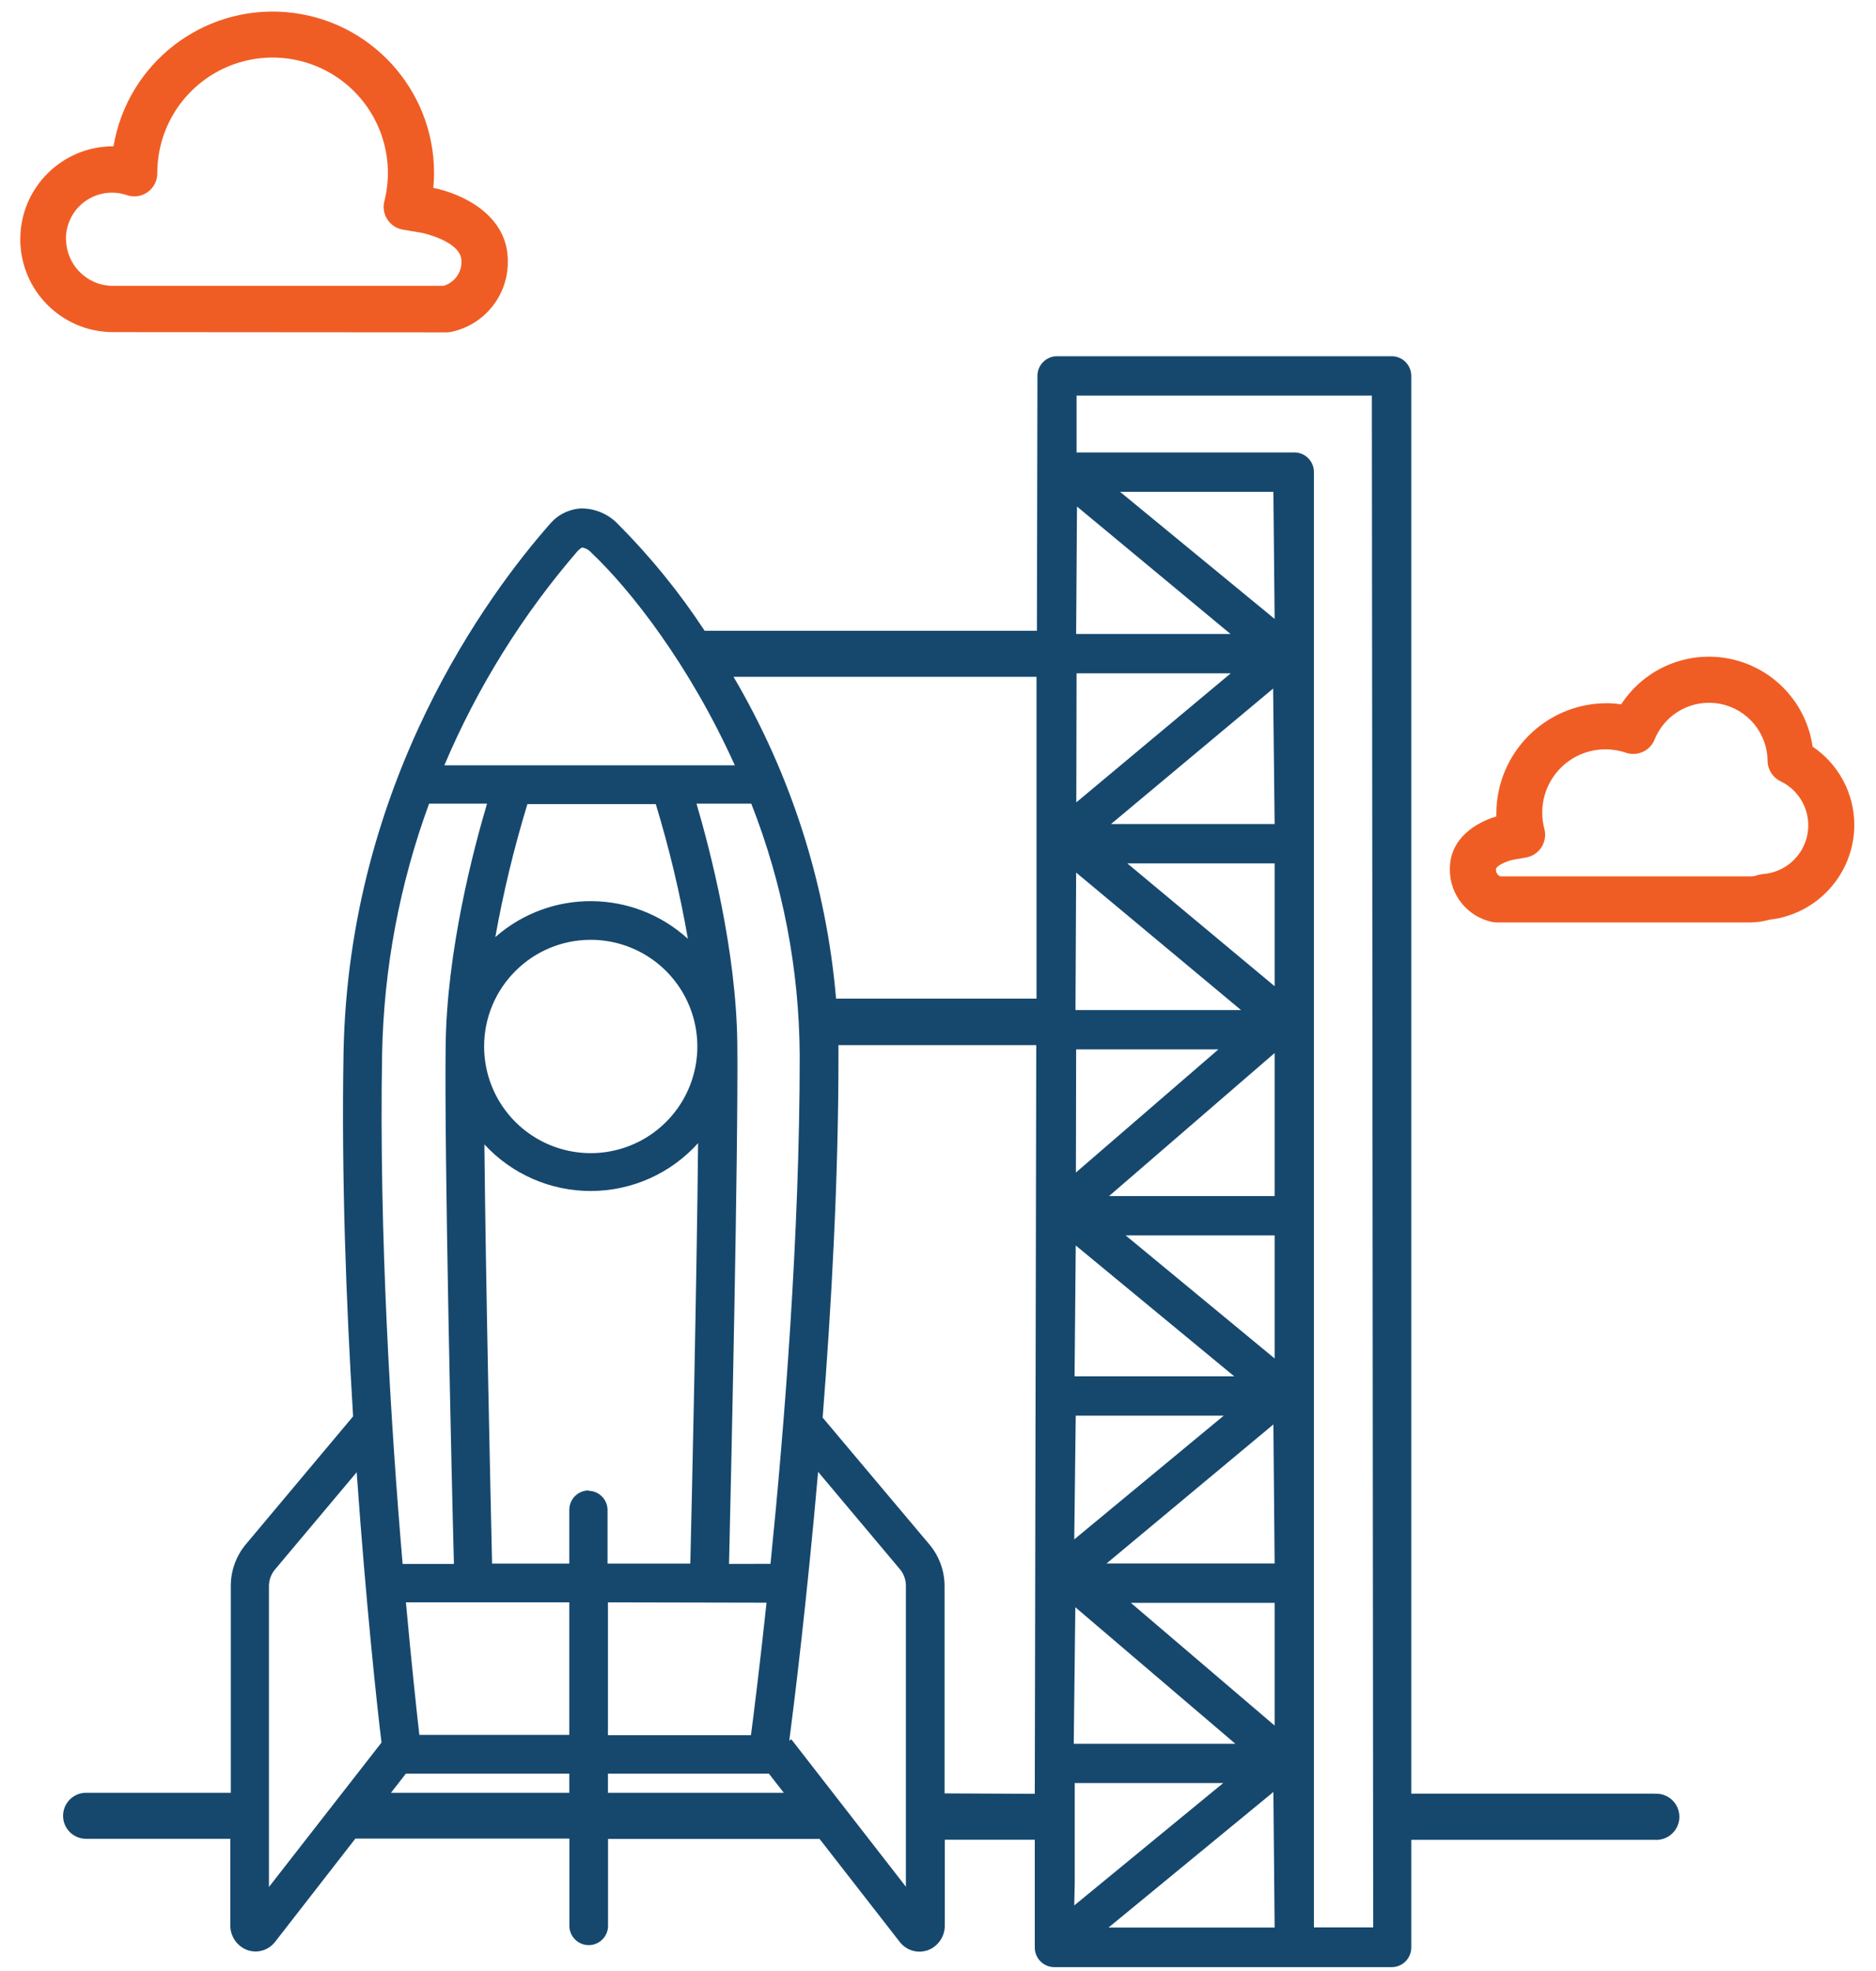
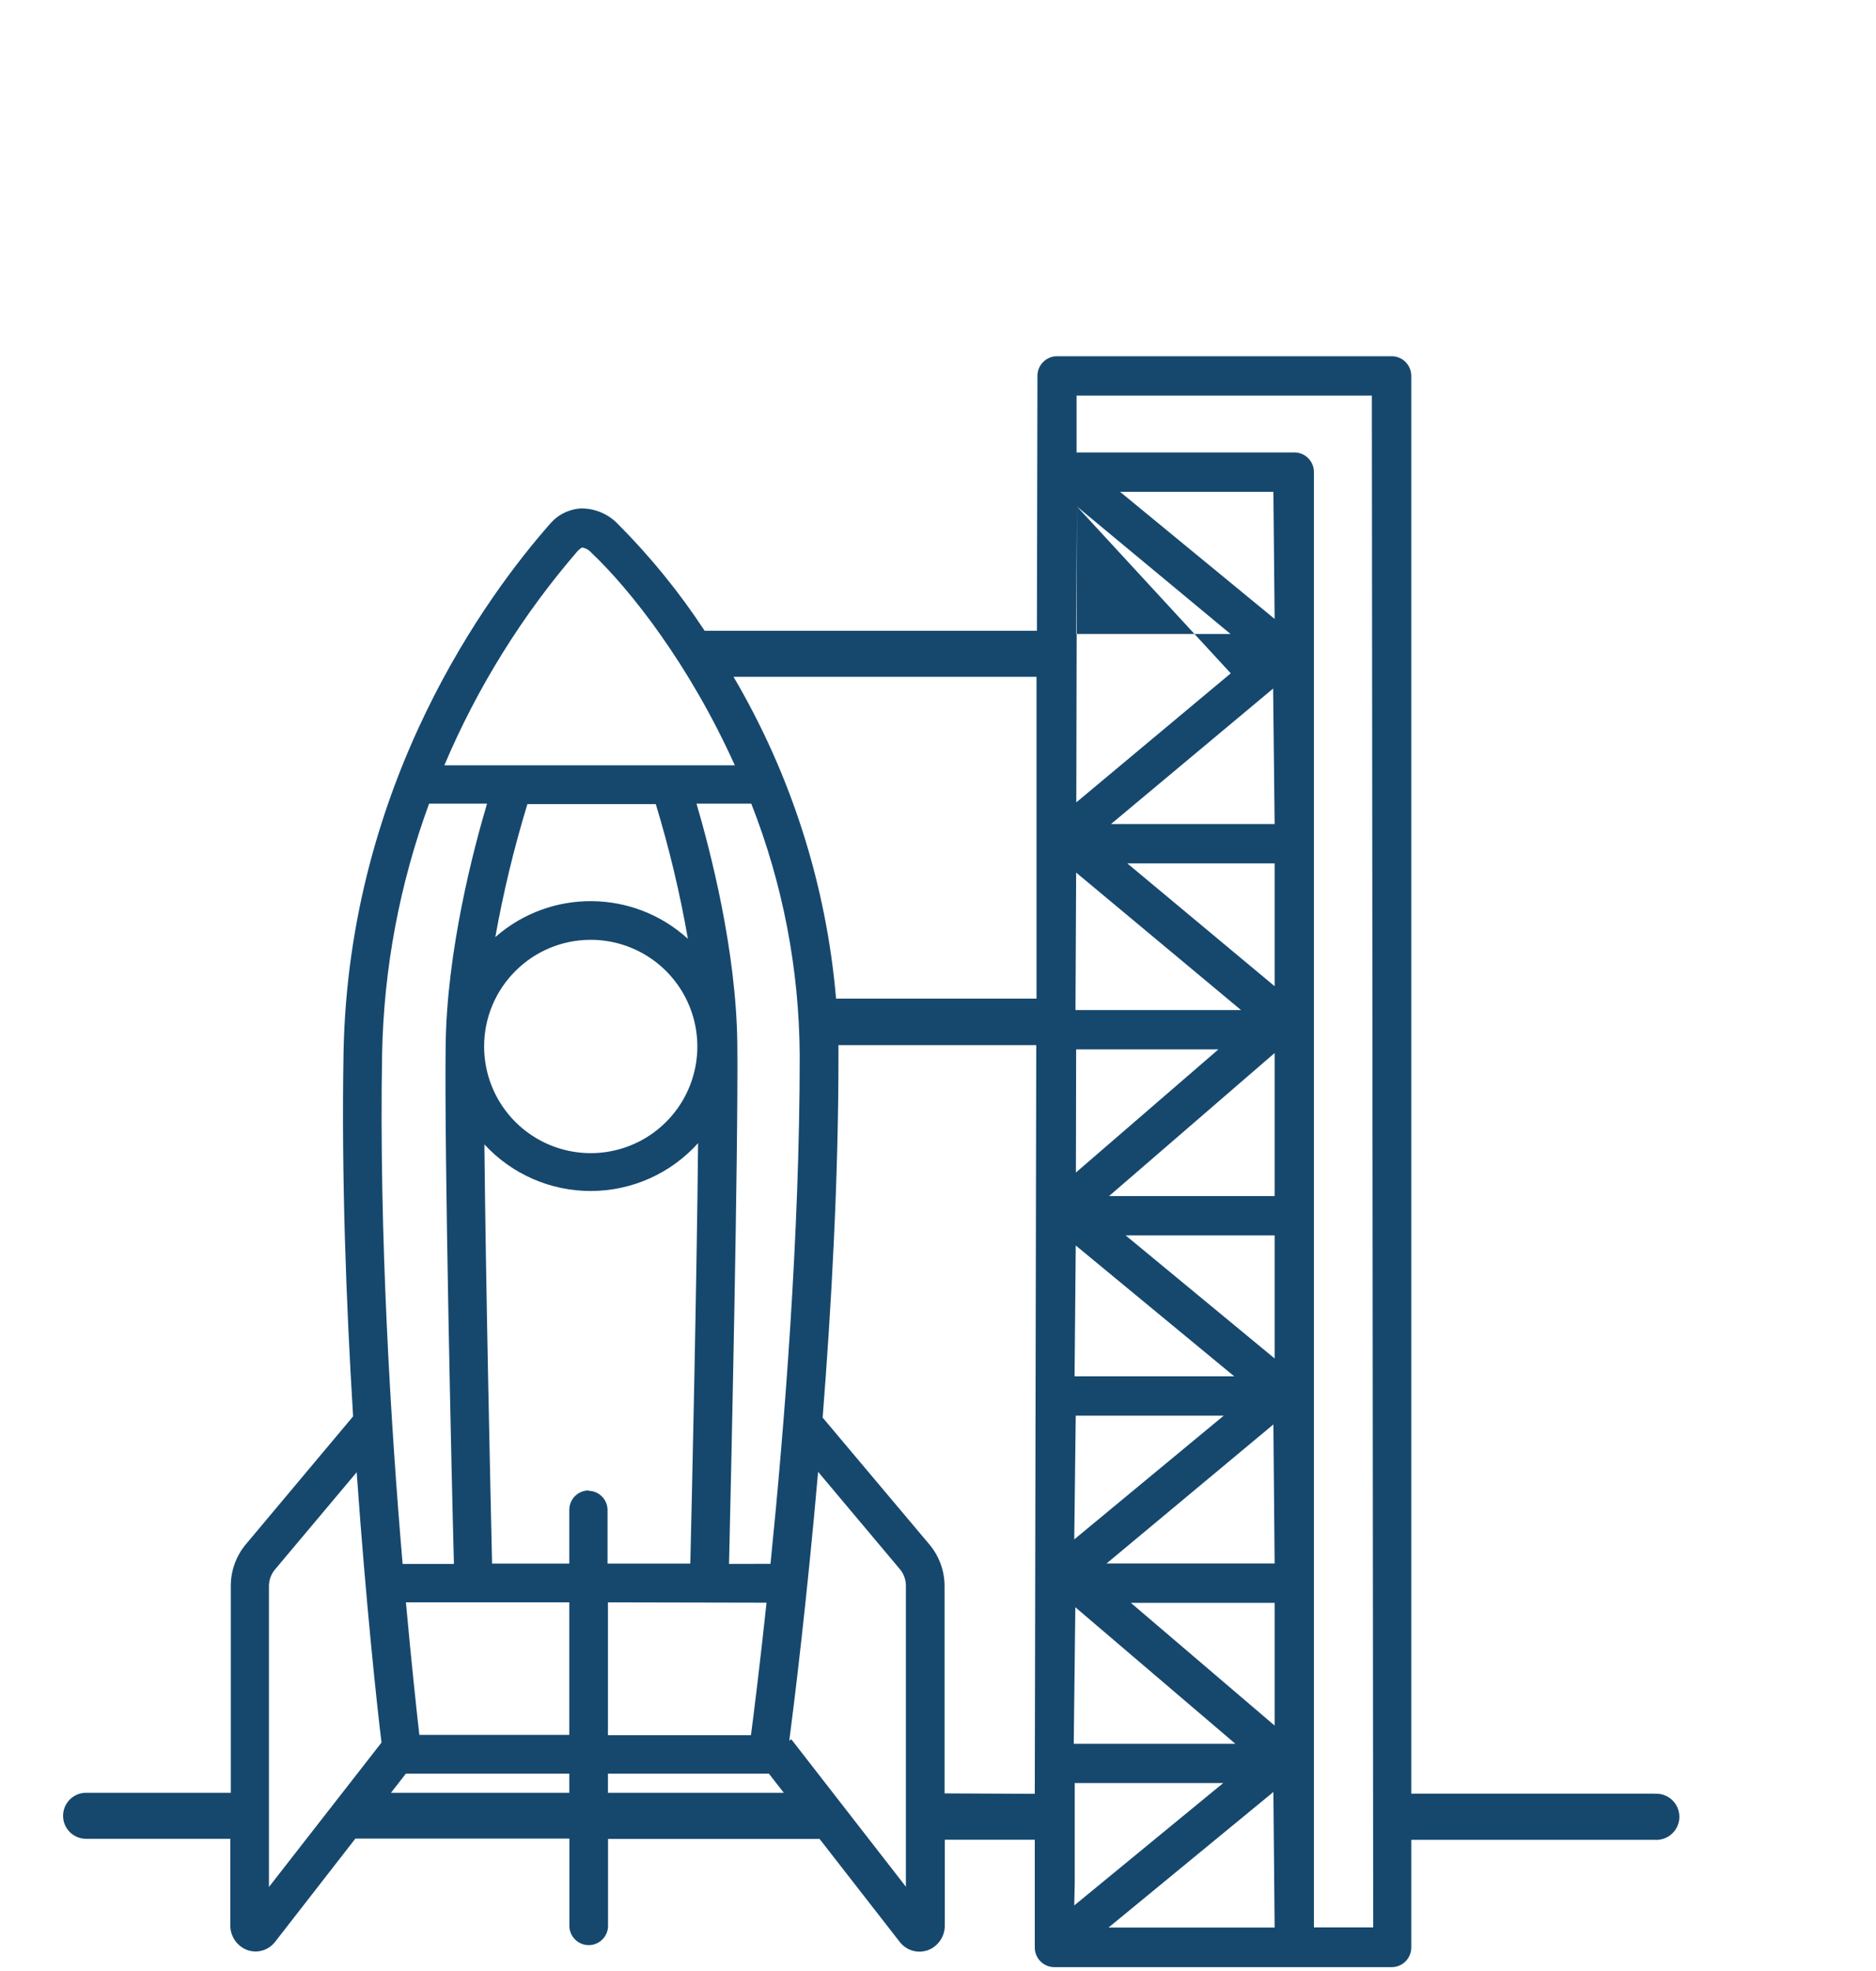
<svg xmlns="http://www.w3.org/2000/svg" width="80px" height="84px" viewBox="0 0 80 84" version="1.1">
  <title>Icons/Final_Phase1/Color</title>
  <g id="Marketing-Pages" stroke="none" stroke-width="1" fill="none" fill-rule="evenodd">
    <g id="Student_loans_101_Mbl" transform="translate(-275, -2110)" fill-rule="nonzero">
      <g id="Ascent_Icons_Final_Phase1" transform="translate(275.789, 2110.171)">
-         <path d="M18.258,13.994 C18.323,13.994 18.388,13.987 18.452,13.973 C19.88,13.673 20.894,12.4 20.866,10.941 C20.866,8.996 18.935,8.089 17.689,7.835 C17.711,7.624 17.721,7.415 17.721,7.207 C17.722,3.628 14.98,0.645 11.413,0.346 C7.846,0.048 4.645,2.534 4.052,6.064 C1.865,6.055 0.085,7.821 0.076,10.008 C0.067,12.195 1.833,13.975 4.02,13.984 L18.258,13.994 Z M2.022,10.034 C2.012,9.393 2.315,8.787 2.835,8.412 C3.355,8.036 4.025,7.938 4.631,8.149 C4.93,8.248 5.258,8.197 5.513,8.013 C5.768,7.828 5.919,7.532 5.919,7.218 C5.911,5.312 7.006,3.574 8.727,2.757 C10.449,1.94 12.487,2.191 13.959,3.402 C15.43,4.612 16.07,6.564 15.6,8.411 C15.534,8.675 15.582,8.956 15.731,9.184 C15.88,9.412 16.118,9.568 16.387,9.614 L17.213,9.755 C17.213,9.755 18.889,10.108 18.889,10.952 C18.908,11.439 18.592,11.876 18.124,12.011 L4.006,12.011 C2.919,11.999 2.041,11.121 2.029,10.034 L2.022,10.034 Z" id="Shape" fill="#F05D24" />
-         <path d="M76.507,31.648 C76.243,29.807 74.866,28.321 73.049,27.921 C71.232,27.52 69.357,28.288 68.344,29.848 C68.139,29.816 67.933,29.8 67.726,29.799 C65.129,29.803 63.025,31.907 63.021,34.504 C63.021,34.542 63.021,34.585 63.021,34.624 C62.146,34.885 61.038,35.559 61.038,36.861 C61.022,37.953 61.783,38.902 62.852,39.124 C62.915,39.135 62.978,39.141 63.042,39.141 L73.874,39.141 C74.135,39.139 74.393,39.101 74.644,39.028 C76.705,38.807 78.273,37.074 78.286,35.001 C78.29,33.657 77.623,32.399 76.507,31.648 L76.507,31.648 Z M74.389,37.08 C74.311,37.086 74.234,37.102 74.16,37.126 C74.072,37.158 73.979,37.176 73.885,37.179 L63.194,37.179 C63.068,37.129 62.991,37 63.007,36.865 C63.007,36.745 63.42,36.529 63.759,36.466 L64.285,36.374 C64.554,36.329 64.792,36.172 64.941,35.944 C65.09,35.714 65.138,35.433 65.072,35.167 C64.81,34.202 65.103,33.171 65.834,32.489 C66.565,31.806 67.614,31.585 68.559,31.913 C69.048,32.071 69.576,31.825 69.769,31.348 C70.214,30.242 71.377,29.603 72.549,29.823 C73.721,30.043 74.574,31.06 74.587,32.252 C74.59,32.623 74.803,32.961 75.138,33.124 C75.991,33.531 76.463,34.464 76.286,35.393 C76.108,36.322 75.326,37.015 74.382,37.08 L74.389,37.08 Z" id="Shape" fill="#F05D24" />
-         <path d="M69.78,76.271 L59.393,76.271 L59.393,15.847 C59.393,15.625 59.304,15.411 59.147,15.254 C58.989,15.097 58.775,15.01 58.553,15.011 L44.287,15.011 C43.825,15.011 43.451,15.385 43.451,15.847 L43.429,26.711 L29.259,26.711 C28.185,25.074 26.946,23.551 25.564,22.165 L25.564,22.165 C25.152,21.733 24.579,21.491 23.982,21.498 C23.465,21.529 22.983,21.773 22.652,22.172 C20.079,25.091 14.065,33.134 13.86,44.728 C13.768,49.948 13.973,55.394 14.269,60.191 L9.681,65.661 C9.272,66.158 9.05,66.782 9.053,67.426 L9.053,76.235 L2.824,76.235 C2.305,76.266 1.901,76.696 1.901,77.215 C1.901,77.734 2.305,78.163 2.824,78.194 L9.032,78.194 L9.032,81.882 C9.029,82.356 9.324,82.78 9.769,82.941 C9.883,82.978 10.002,82.998 10.122,82.998 C10.443,82.992 10.744,82.842 10.941,82.588 L14.365,78.187 L23.492,78.187 L23.492,81.847 C23.472,82.154 23.624,82.447 23.887,82.607 C24.151,82.767 24.481,82.767 24.744,82.607 C25.008,82.447 25.16,82.154 25.14,81.847 L25.14,78.201 L34.161,78.201 L37.578,82.588 C37.776,82.848 38.084,83.002 38.411,83.005 C38.53,83.004 38.65,82.985 38.764,82.948 C39.209,82.787 39.504,82.363 39.501,81.889 L39.501,78.236 L43.338,78.236 L43.338,82.825 C43.337,83.047 43.424,83.261 43.581,83.418 C43.738,83.576 43.952,83.665 44.174,83.665 L58.553,83.665 C58.775,83.666 58.989,83.578 59.147,83.421 C59.304,83.264 59.393,83.051 59.393,82.828 L59.393,78.24 L69.784,78.24 C70.149,78.262 70.496,78.079 70.685,77.766 C70.874,77.453 70.874,77.061 70.685,76.748 C70.496,76.435 70.149,76.252 69.784,76.274 L69.78,76.271 Z M43.412,28.673 L43.412,42.388 L34.864,42.388 C34.45,37.547 32.955,32.86 30.491,28.673 L43.412,28.673 Z M30.3,66.48 C30.381,63.018 30.699,48.879 30.653,44.294 C30.604,40.32 29.502,36.085 28.913,34.08 L31.249,34.08 C32.595,37.503 33.295,41.146 33.314,44.824 C33.314,52.433 32.661,60.632 32.068,66.476 L30.3,66.48 Z M31.899,68.132 C31.616,70.775 31.366,72.776 31.235,73.779 L25.136,73.779 L25.136,68.118 L31.899,68.132 Z M24.399,39.882 C26.238,39.881 27.896,40.988 28.601,42.686 C29.306,44.385 28.918,46.341 27.618,47.641 C26.318,48.942 24.363,49.332 22.664,48.628 C20.964,47.925 19.856,46.267 19.856,44.428 L19.856,44.428 C19.856,41.919 21.89,39.884 24.399,39.882 L24.399,39.882 Z M20.333,39.766 C20.676,37.851 21.133,35.958 21.702,34.098 L27.176,34.098 C27.75,35.982 28.207,37.9 28.546,39.84 C26.227,37.727 22.69,37.695 20.333,39.766 L20.333,39.766 Z M23.887,23.28 C23.915,23.245 23.993,23.167 24.053,23.164 C24.199,23.193 24.33,23.27 24.427,23.382 C26.114,24.978 28.624,28.179 30.547,32.446 L18.159,32.446 C19.575,29.103 21.508,26.004 23.887,23.262 L23.887,23.28 Z M10.68,80.248 L10.68,67.44 C10.677,67.184 10.763,66.934 10.924,66.734 L14.421,62.573 C14.816,68.164 15.289,72.544 15.48,74.093 L10.68,80.248 Z M15.505,44.76 C15.573,41.113 16.251,37.503 17.509,34.08 L19.98,34.08 C19.398,36.035 18.261,40.355 18.215,44.4 C18.155,48.939 18.469,62.845 18.568,66.48 L16.38,66.48 C15.882,60.642 15.371,52.447 15.505,44.76 Z M23.488,76.235 L15.882,76.235 L16.518,75.42 L23.488,75.42 L23.488,76.235 Z M23.488,73.765 L17.093,73.765 C16.98,72.759 16.761,70.758 16.521,68.118 L23.488,68.118 L23.488,73.765 Z M24.314,63.349 C23.858,63.349 23.488,63.719 23.488,64.175 L23.488,66.466 L20.195,66.466 C20.132,63.685 19.927,54.621 19.867,48.6 C21.042,49.876 22.701,50.597 24.435,50.587 C26.17,50.577 27.82,49.836 28.98,48.547 C28.92,54.653 28.712,63.833 28.648,66.466 L25.119,66.466 L25.119,64.175 C25.113,63.732 24.757,63.373 24.314,63.364 L24.314,63.349 Z M25.136,76.235 L25.136,75.42 L32.001,75.42 L32.636,76.235 L25.136,76.235 Z M37.842,80.238 L32.954,73.952 L32.869,74.015 C33.081,72.392 33.618,68.047 34.098,62.555 L37.599,66.72 C37.759,66.92 37.846,67.169 37.842,67.426 L37.842,80.238 Z M39.491,76.26 L39.491,67.436 C39.494,66.793 39.271,66.169 38.862,65.672 L34.292,60.244 C34.669,55.444 34.969,50.008 34.966,44.838 C34.966,44.679 34.966,44.524 34.966,44.368 L43.401,44.368 L43.338,76.278 L39.491,76.26 Z M45.138,21.416 L51.685,26.848 L45.102,26.848 L45.138,21.416 Z M45.12,28.525 L51.695,28.525 L45.109,34.024 L45.12,28.525 Z M45.102,37.016 L52.133,42.875 L45.074,42.875 L45.102,37.016 Z M45.102,44.552 L51.169,44.552 L45.092,49.8 L45.102,44.552 Z M45.085,52.909 L51.844,58.486 L45.035,58.486 L45.085,52.909 Z M45.085,60.162 L51.395,60.162 L45.021,65.435 L45.085,60.162 Z M45.067,68.326 L51.893,74.146 L45,74.146 L45.067,68.326 Z M45.042,80.054 L45.042,75.819 L51.374,75.819 L45.021,81.035 L45.042,80.054 Z M53.566,81.978 L46.482,81.978 L53.513,76.2 L53.566,81.978 Z M53.566,73.369 L47.435,68.139 L53.566,68.139 L53.566,73.369 Z M53.566,66.462 L46.398,66.462 L53.513,60.536 L53.566,66.462 Z M53.566,57.724 L47.213,52.479 L53.566,52.479 L53.566,57.724 Z M53.566,50.802 L46.507,50.802 L53.566,44.707 L53.566,50.802 Z M53.566,41.859 L47.284,36.625 L53.566,36.625 L53.566,41.859 Z M53.566,34.948 L46.588,34.948 L53.502,29.174 L53.566,34.948 Z M53.566,26.206 L46.973,20.788 L53.513,20.788 L53.566,26.206 Z M57.769,81.971 L55.242,81.971 L55.242,19.948 C55.243,19.717 55.147,19.496 54.979,19.337 C54.81,19.179 54.584,19.097 54.353,19.112 L45.12,19.112 L45.12,16.687 L57.713,16.687 L57.769,81.971 Z" id="Shape" fill="#16486E" />
+         <path d="M69.78,76.271 L59.393,76.271 L59.393,15.847 C59.393,15.625 59.304,15.411 59.147,15.254 C58.989,15.097 58.775,15.01 58.553,15.011 L44.287,15.011 C43.825,15.011 43.451,15.385 43.451,15.847 L43.429,26.711 L29.259,26.711 C28.185,25.074 26.946,23.551 25.564,22.165 L25.564,22.165 C25.152,21.733 24.579,21.491 23.982,21.498 C23.465,21.529 22.983,21.773 22.652,22.172 C20.079,25.091 14.065,33.134 13.86,44.728 C13.768,49.948 13.973,55.394 14.269,60.191 L9.681,65.661 C9.272,66.158 9.05,66.782 9.053,67.426 L9.053,76.235 L2.824,76.235 C2.305,76.266 1.901,76.696 1.901,77.215 C1.901,77.734 2.305,78.163 2.824,78.194 L9.032,78.194 L9.032,81.882 C9.029,82.356 9.324,82.78 9.769,82.941 C9.883,82.978 10.002,82.998 10.122,82.998 C10.443,82.992 10.744,82.842 10.941,82.588 L14.365,78.187 L23.492,78.187 L23.492,81.847 C23.472,82.154 23.624,82.447 23.887,82.607 C24.151,82.767 24.481,82.767 24.744,82.607 C25.008,82.447 25.16,82.154 25.14,81.847 L25.14,78.201 L34.161,78.201 L37.578,82.588 C37.776,82.848 38.084,83.002 38.411,83.005 C38.53,83.004 38.65,82.985 38.764,82.948 C39.209,82.787 39.504,82.363 39.501,81.889 L39.501,78.236 L43.338,78.236 L43.338,82.825 C43.337,83.047 43.424,83.261 43.581,83.418 C43.738,83.576 43.952,83.665 44.174,83.665 L58.553,83.665 C58.775,83.666 58.989,83.578 59.147,83.421 C59.304,83.264 59.393,83.051 59.393,82.828 L59.393,78.24 L69.784,78.24 C70.149,78.262 70.496,78.079 70.685,77.766 C70.874,77.453 70.874,77.061 70.685,76.748 C70.496,76.435 70.149,76.252 69.784,76.274 L69.78,76.271 Z M43.412,28.673 L43.412,42.388 L34.864,42.388 C34.45,37.547 32.955,32.86 30.491,28.673 L43.412,28.673 Z M30.3,66.48 C30.381,63.018 30.699,48.879 30.653,44.294 C30.604,40.32 29.502,36.085 28.913,34.08 L31.249,34.08 C32.595,37.503 33.295,41.146 33.314,44.824 C33.314,52.433 32.661,60.632 32.068,66.476 L30.3,66.48 Z M31.899,68.132 C31.616,70.775 31.366,72.776 31.235,73.779 L25.136,73.779 L25.136,68.118 L31.899,68.132 Z M24.399,39.882 C26.238,39.881 27.896,40.988 28.601,42.686 C29.306,44.385 28.918,46.341 27.618,47.641 C26.318,48.942 24.363,49.332 22.664,48.628 C20.964,47.925 19.856,46.267 19.856,44.428 L19.856,44.428 C19.856,41.919 21.89,39.884 24.399,39.882 L24.399,39.882 Z M20.333,39.766 C20.676,37.851 21.133,35.958 21.702,34.098 L27.176,34.098 C27.75,35.982 28.207,37.9 28.546,39.84 C26.227,37.727 22.69,37.695 20.333,39.766 L20.333,39.766 Z M23.887,23.28 C23.915,23.245 23.993,23.167 24.053,23.164 C24.199,23.193 24.33,23.27 24.427,23.382 C26.114,24.978 28.624,28.179 30.547,32.446 L18.159,32.446 C19.575,29.103 21.508,26.004 23.887,23.262 L23.887,23.28 Z M10.68,80.248 L10.68,67.44 C10.677,67.184 10.763,66.934 10.924,66.734 L14.421,62.573 C14.816,68.164 15.289,72.544 15.48,74.093 L10.68,80.248 Z M15.505,44.76 C15.573,41.113 16.251,37.503 17.509,34.08 L19.98,34.08 C19.398,36.035 18.261,40.355 18.215,44.4 C18.155,48.939 18.469,62.845 18.568,66.48 L16.38,66.48 C15.882,60.642 15.371,52.447 15.505,44.76 Z M23.488,76.235 L15.882,76.235 L16.518,75.42 L23.488,75.42 L23.488,76.235 Z M23.488,73.765 L17.093,73.765 C16.98,72.759 16.761,70.758 16.521,68.118 L23.488,68.118 L23.488,73.765 Z M24.314,63.349 C23.858,63.349 23.488,63.719 23.488,64.175 L23.488,66.466 L20.195,66.466 C20.132,63.685 19.927,54.621 19.867,48.6 C21.042,49.876 22.701,50.597 24.435,50.587 C26.17,50.577 27.82,49.836 28.98,48.547 C28.92,54.653 28.712,63.833 28.648,66.466 L25.119,66.466 L25.119,64.175 C25.113,63.732 24.757,63.373 24.314,63.364 L24.314,63.349 Z M25.136,76.235 L25.136,75.42 L32.001,75.42 L32.636,76.235 L25.136,76.235 Z M37.842,80.238 L32.954,73.952 L32.869,74.015 C33.081,72.392 33.618,68.047 34.098,62.555 L37.599,66.72 C37.759,66.92 37.846,67.169 37.842,67.426 L37.842,80.238 Z M39.491,76.26 L39.491,67.436 C39.494,66.793 39.271,66.169 38.862,65.672 L34.292,60.244 C34.669,55.444 34.969,50.008 34.966,44.838 C34.966,44.679 34.966,44.524 34.966,44.368 L43.401,44.368 L43.338,76.278 L39.491,76.26 Z M45.138,21.416 L51.685,26.848 L45.102,26.848 L45.138,21.416 Z L51.695,28.525 L45.109,34.024 L45.12,28.525 Z M45.102,37.016 L52.133,42.875 L45.074,42.875 L45.102,37.016 Z M45.102,44.552 L51.169,44.552 L45.092,49.8 L45.102,44.552 Z M45.085,52.909 L51.844,58.486 L45.035,58.486 L45.085,52.909 Z M45.085,60.162 L51.395,60.162 L45.021,65.435 L45.085,60.162 Z M45.067,68.326 L51.893,74.146 L45,74.146 L45.067,68.326 Z M45.042,80.054 L45.042,75.819 L51.374,75.819 L45.021,81.035 L45.042,80.054 Z M53.566,81.978 L46.482,81.978 L53.513,76.2 L53.566,81.978 Z M53.566,73.369 L47.435,68.139 L53.566,68.139 L53.566,73.369 Z M53.566,66.462 L46.398,66.462 L53.513,60.536 L53.566,66.462 Z M53.566,57.724 L47.213,52.479 L53.566,52.479 L53.566,57.724 Z M53.566,50.802 L46.507,50.802 L53.566,44.707 L53.566,50.802 Z M53.566,41.859 L47.284,36.625 L53.566,36.625 L53.566,41.859 Z M53.566,34.948 L46.588,34.948 L53.502,29.174 L53.566,34.948 Z M53.566,26.206 L46.973,20.788 L53.513,20.788 L53.566,26.206 Z M57.769,81.971 L55.242,81.971 L55.242,19.948 C55.243,19.717 55.147,19.496 54.979,19.337 C54.81,19.179 54.584,19.097 54.353,19.112 L45.12,19.112 L45.12,16.687 L57.713,16.687 L57.769,81.971 Z" id="Shape" fill="#16486E" />
      </g>
    </g>
  </g>
</svg>